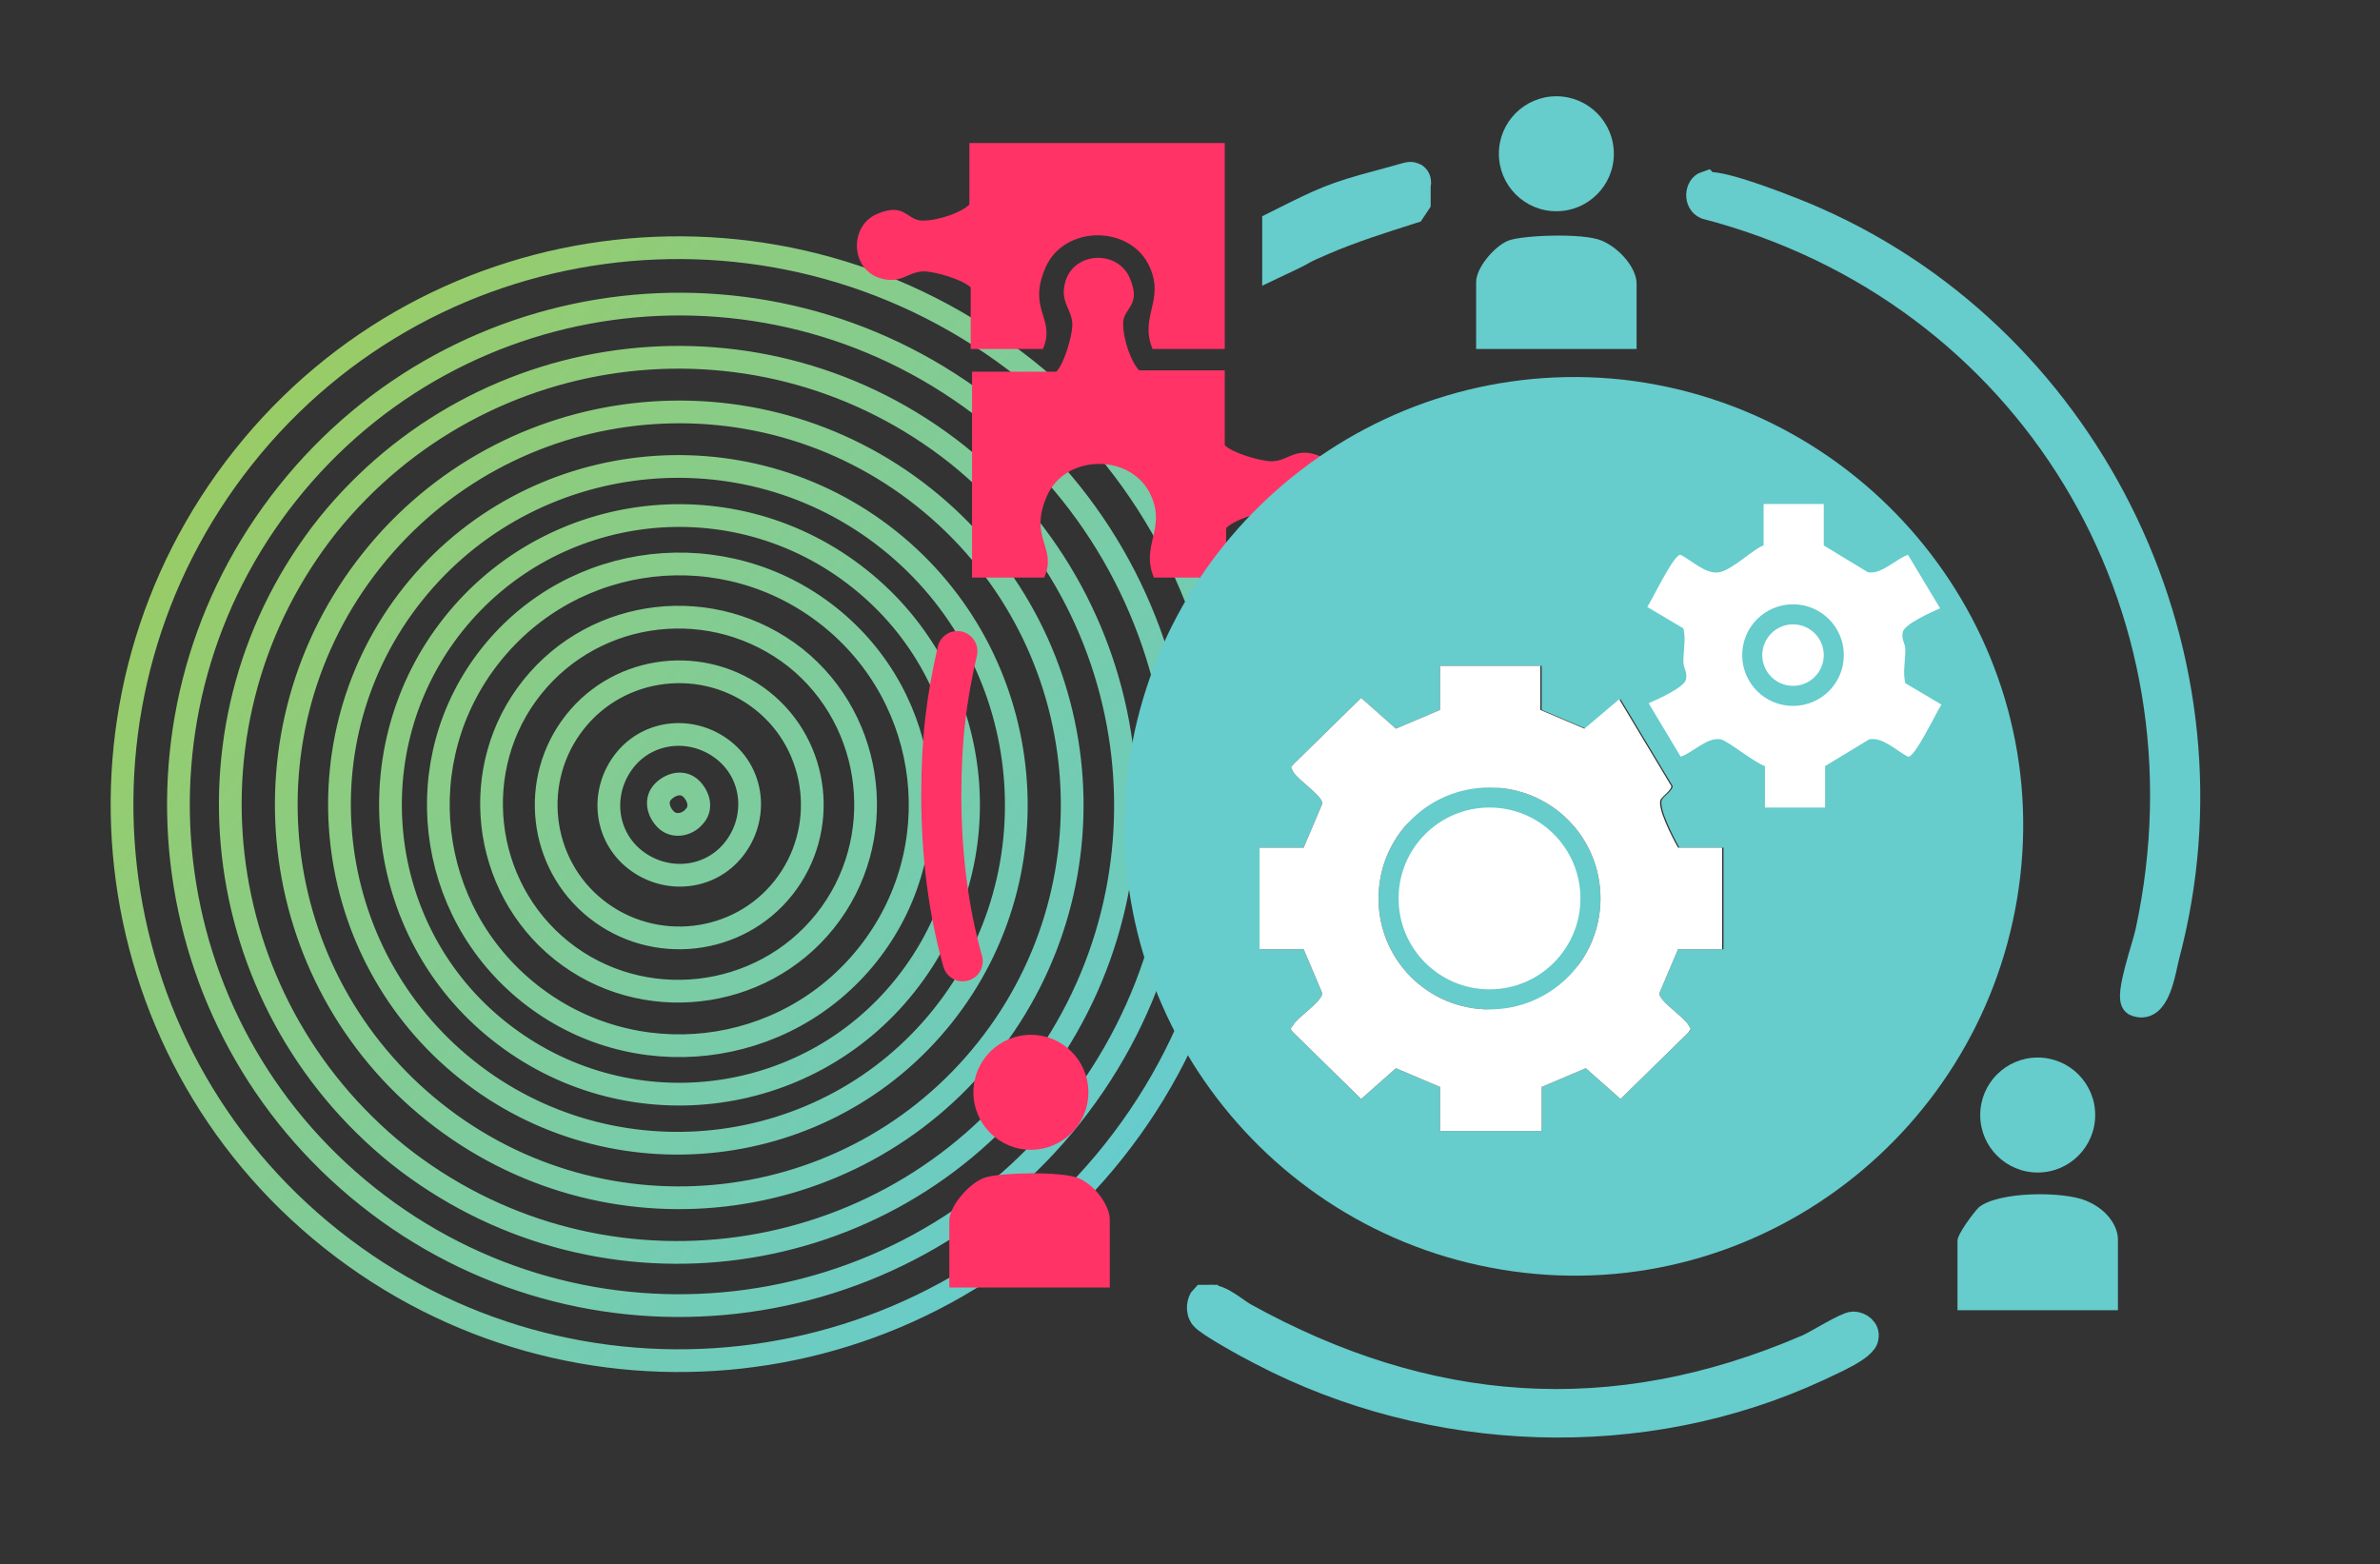
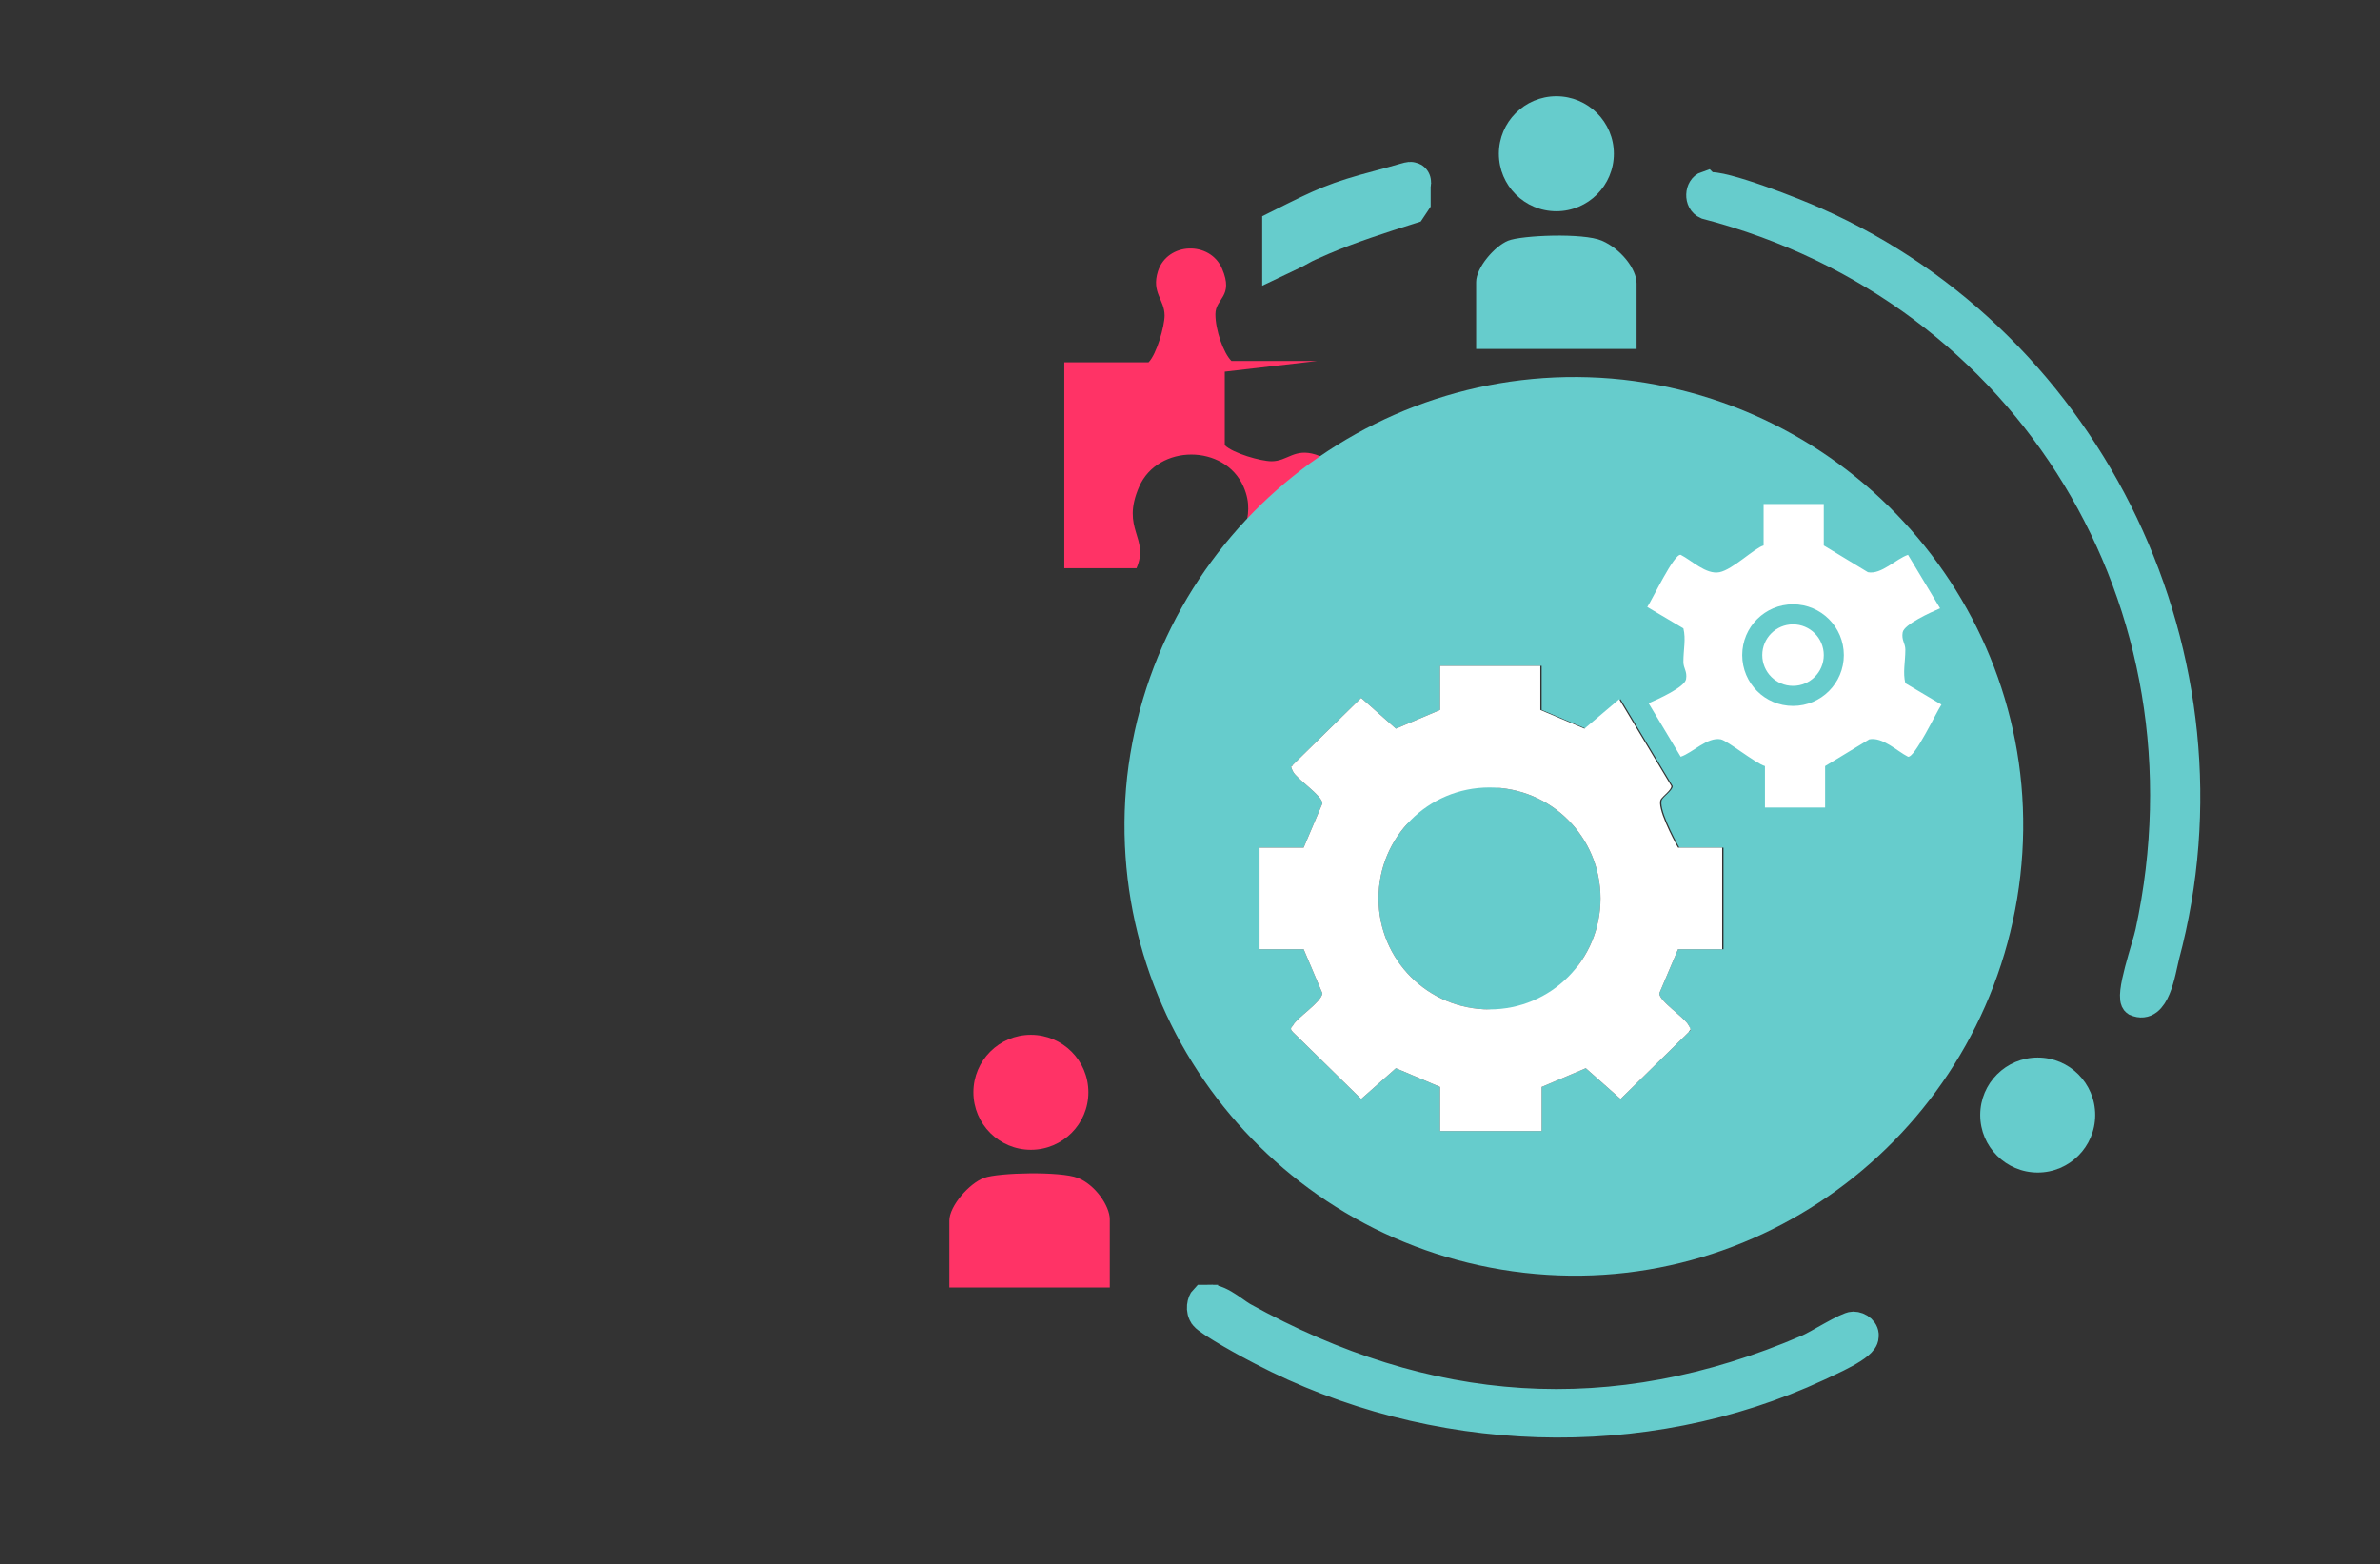
<svg xmlns="http://www.w3.org/2000/svg" id="Capa_1" version="1.1" viewBox="0 0 178 117">
  <rect x="0" y="0" width="178" height="117" fill="#333333" stroke="none" />
  <defs>
    <linearGradient id="Degradado_sin_nombre" data-name="Degradado sin nombre" x1="238.5" y1="-246.6" x2="323.5" y2="-246.6" gradientTransform="translate(-322.6 78.2) rotate(38.5)" gradientUnits="userSpaceOnUse">
      <stop offset="0" stop-color="#9c6" />
      <stop offset="1" stop-color="#6cc" />
    </linearGradient>
  </defs>
-   <path d="M54.9,63.5c-1.8,2.3-5.1,2.6-7.4.8s-2.6-5.1-.8-7.4,5.1-2.6,7.4-.8c2.3,1.8,2.6,5.1.8,7.4ZM51.9,61.1c-.5.6-1.5.8-2.1.2s-.8-1.5-.2-2.1,1.5-.8,2.1-.2.8,1.5.2,2.1ZM57,52.4c-4.3-3.4-10.6-2.7-14,1.6s-2.7,10.6,1.6,14,10.6,2.7,14-1.6,2.7-10.6-1.6-14ZM59.5,49.2c-6.1-4.8-14.9-3.8-19.7,2.2s-3.8,14.9,2.2,19.7,14.9,3.8,19.7-2.2,3.8-14.9-2.2-19.7ZM62,46.1c-7.8-6.2-19.1-4.9-25.3,2.9-6.2,7.8-4.9,19.1,2.9,25.3,7.8,6.2,19.1,4.9,25.3-2.9s4.9-19.1-2.9-25.3ZM64.3,43.3c-9.4-7.5-23-5.9-30.4,3.4s-5.9,23,3.4,30.4c9.4,7.5,23,5.9,30.4-3.4,7.5-9.4,5.9-23-3.4-30.4ZM66.5,40.4c-10.9-8.7-26.9-6.9-35.6,4-8.7,10.9-6.9,26.9,4,35.6,10.9,8.7,26.9,6.9,35.6-4s6.9-26.9-4-35.6ZM69.1,37.2c-12.7-10.1-31.2-8-41.3,4.7-10.1,12.7-8,31.2,4.7,41.3s31.2,8,41.3-4.7c10.1-12.7,8-31.2-4.7-41.3ZM71.6,34c-14.5-11.5-35.5-9.1-47.1,5.3-11.5,14.5-9.1,35.5,5.3,47.1,14.5,11.5,35.5,9.1,47.1-5.3,11.5-14.5,9.1-35.5-5.3-47.1ZM74.1,30.9c-16.2-12.9-39.7-10.2-52.6,6-12.9,16.2-10.2,39.7,6,52.6,16.2,12.9,39.7,10.2,52.6-6s10.2-39.7-6-52.6ZM76.7,27.6c-18-14.3-44.2-11.4-58.5,6.6s-11.4,44.2,6.6,58.5c18,14.3,44.2,11.4,58.5-6.6,14.3-18,11.4-44.2-6.6-58.5Z" fill="none" stroke="url(#Degradado_sin_nombre)" stroke-miterlimit="10" stroke-width="1.7" />
  <g>
-     <path d="M91.6,27.8v5.5c.6.6,2.7,1.2,3.5,1.2,1.2,0,1.7-1,3.3-.5,2.2.7,2.3,3.9.2,4.8s-2.2-.5-3.4-.5-2.9.6-3.5,1.2v3.7h-5.4c-1-2.4.9-3.6-.2-6.1-1.4-3.2-6.4-3.2-7.8,0s.8,3.8-.2,6.1h-5.4v-15.4h6.3c.6-.6,1.2-2.7,1.2-3.5,0-1.2-1-1.7-.5-3.3.7-2.2,3.9-2.3,4.8-.2s-.5,2.2-.5,3.4.6,2.9,1.2,3.5h6.4Z" fill="#f36" />
-     <path d="M91.6,10.7v15.4h-5.4c-1-2.4.9-3.6-.2-6.1-1.4-3.2-6.4-3.2-7.8,0s.8,3.8-.2,6.1h-5.4v-4.6c-.6-.6-2.7-1.2-3.5-1.2-1.2,0-1.7,1-3.3.5-2.2-.7-2.3-3.9-.2-4.8,2.1-.9,2.2.5,3.4.5s2.9-.6,3.5-1.2v-4.6s19.1,0,19.1,0Z" fill="#f36" />
+     <path d="M91.6,27.8v5.5c.6.6,2.7,1.2,3.5,1.2,1.2,0,1.7-1,3.3-.5,2.2.7,2.3,3.9.2,4.8v3.7h-5.4c-1-2.4.9-3.6-.2-6.1-1.4-3.2-6.4-3.2-7.8,0s.8,3.8-.2,6.1h-5.4v-15.4h6.3c.6-.6,1.2-2.7,1.2-3.5,0-1.2-1-1.7-.5-3.3.7-2.2,3.9-2.3,4.8-.2s-.5,2.2-.5,3.4.6,2.9,1.2,3.5h6.4Z" fill="#f36" />
    <path d="M127.7,13.9c1-.3,6.8,2,8.1,2.6,20.8,9.2,32.1,32.9,26.2,55-.3,1.2-.7,4.2-2.3,3.5-.6-.4.8-4.3,1-5.3,5.3-24.5-8.9-48-33.1-54.3-.7-.3-.6-1.4,0-1.6h0Z" fill="#6cc" stroke="#6cc" stroke-miterlimit="10" stroke-width="2" />
-     <path d="M158.4,98h-12v-5.2c0-.5,1.2-2.1,1.6-2.5,1.5-1.2,6.3-1.2,8-.5s2.4,2,2.4,2.9v5.2h0Z" fill="#6cc" />
    <path d="M122.4,26.1h-12v-5c0-1.1,1.4-2.7,2.4-3.1s5.6-.6,7,0,2.6,2.1,2.6,3.2v5h0Z" fill="#6cc" />
    <path d="M83,96.3h-12v-5c0-1.1,1.5-2.8,2.6-3.2s5.7-.5,7,0,2.4,2.1,2.4,3.1v5h0Z" fill="#f36" />
    <path d="M90.1,97.2c.8-.5,2.2.8,2.9,1.2,13.7,7.6,27.6,8.7,42.2,2.4.7-.3,2.9-1.7,3.4-1.7s1,.4.9.9c0,.8-2.7,1.9-3.5,2.3-13.1,6.1-28.9,5.5-41.7-1.2-.8-.4-3.9-2.1-4.3-2.6s-.2-1.2,0-1.4h.1Z" fill="#6cc" stroke="#6cc" stroke-miterlimit="10" stroke-width="2" />
    <circle cx="116.4" cy="11.5" r="4.3" fill="#6cc" />
    <circle cx="77.1" cy="81.7" r="4.3" fill="#f36" />
    <circle cx="152.4" cy="83.4" r="4.3" fill="#6cc" />
    <path d="M95.9,19v-1.9c3.2-1.6,4-2,7.4-2.9s1.8-.7,2.2.1v.7l-.2.3c-2.2.7-4.4,1.4-6.5,2.3s-1,.5-2.9,1.4Z" fill="#6cc" stroke="#6cc" stroke-miterlimit="10" stroke-width="3" />
    <path d="M119,68c0,5.2-4.2,9.4-9.4,9.4s-9.4-4.2-9.4-9.4,4.2-9.4,9.4-9.4,9.4,4.2,9.4,9.4ZM117.3,68c0-4.3-3.4-7.7-7.7-7.7s-7.7,3.4-7.7,7.7,3.4,7.7,7.7,7.7,7.7-3.4,7.7-7.7Z" fill="#6cc" />
    <path d="M139.6,47.5c0,2.4-1.9,4.3-4.3,4.3s-4.3-1.9-4.3-4.3,1.9-4.3,4.3-4.3,4.3,1.9,4.3,4.3ZM137.8,47.5c0-1.4-1.1-2.6-2.6-2.6s-2.6,1.1-2.6,2.6,1.1,2.6,2.6,2.6,2.6-1.1,2.6-2.6Z" fill="#6cc" />
  </g>
  <g>
    <g>
      <path d="M111.4,58.9c-4.6,0-8.3,3.7-8.3,8.3s3.7,8.3,8.3,8.3,8.3-3.7,8.3-8.3-3.7-8.3-8.3-8.3Z" fill="#6cc" />
      <path d="M121.4,28.4c-18.4-2-35,11.3-37.1,29.7-2,18.4,11.3,35,29.7,37.1s35-11.3,37.1-29.7-11.3-35-29.7-37.1ZM128.8,71h-3.3l-1.4,3.3c0,.6,1.9,1.8,2.2,2.4.3.6,0,.3,0,.5l-5.1,5-2.6-2.3-3.3,1.4v3.3h-7.6v-3.3l-3.3-1.4-2.6,2.3-5.1-5c-.2-.2-.2-.3,0-.5.3-.6,2.1-1.7,2.2-2.4l-1.4-3.3h-3.3v-7.6h3.3l1.4-3.3c0-.6-1.9-1.8-2.2-2.4-.3-.6,0-.3,0-.5l5.1-5,2.6,2.3,3.3-1.4v-3.3h7.6,0v3.3l3.3,1.4,2.6-2.2,3.9,6.5c0,.3-.6.7-.8,1-.3.6.9,2.9,1.3,3.6h3.3v7.6Z" fill="#6cc" />
      <path d="M124.2,59.8c.2-.3.8-.7.8-1l-3.9-6.5-2.6,2.2-3.3-1.4v-3.3h-7.5v3.3l-3.3,1.4-2.6-2.3-5.1,5c0,.2-.3-.1,0,.5.3.6,2.2,1.8,2.2,2.4l-1.4,3.3h-3.3v7.6h3.3l1.4,3.3c-.1.7-1.9,1.8-2.2,2.4-.2.2-.2.3,0,.5l5.1,5,2.6-2.3,3.3,1.4v3.3h7.6v-3.3l3.3-1.4,2.6,2.3,5.1-5c0-.2.3,0,0-.5-.3-.6-2.2-1.8-2.2-2.4l1.4-3.3h3.3v-7.6h-3.3c-.4-.7-1.6-3-1.3-3.6ZM111.4,75.5c-4.6,0-8.3-3.7-8.3-8.3s3.7-8.3,8.3-8.3,8.3,3.7,8.3,8.3-3.7,8.3-8.3,8.3Z" fill="#fff" />
    </g>
    <path d="M136.4,37.7v3.1l3.3,2c1,.2,2.1-1,3-1.3l2.4,4c-.7.3-2.7,1.2-2.8,1.8s.2.8.2,1.3c0,.9-.2,1.7,0,2.5l2.7,1.6c-.4.6-2,4-2.5,3.9-.8-.4-1.9-1.5-2.9-1.3l-3.3,2v3.1h-4.5v-3.1c-.7-.2-2.8-1.9-3.3-2-1-.2-2.1,1-3,1.3l-2.4-4c.7-.3,2.7-1.2,2.8-1.8s-.2-.8-.2-1.3c0-.9.2-1.7,0-2.5l-2.7-1.6c.4-.6,2-4,2.5-3.9.8.4,1.9,1.5,2.9,1.3s2.6-1.8,3.3-2v-3.1h4.5ZM137.9,49c0-2.1-1.7-3.8-3.8-3.8s-3.8,1.7-3.8,3.8,1.7,3.8,3.8,3.8,3.8-1.7,3.8-3.8Z" fill="#fff" />
-     <circle cx="111.4" cy="67.2" r="6.8" fill="#fff" />
    <circle cx="134.1" cy="49" r="2.3" fill="#fff" />
  </g>
-   <path d="M72,71.9c-1.1-3.9-1.6-8.1-1.6-12.4s.4-7.3,1.2-10.8" fill="none" stroke="#f36" stroke-linecap="round" stroke-miterlimit="10" stroke-width="3" />
  <path d="M279.3,119.6" fill="#6cc" stroke="#6cc" stroke-miterlimit="10" stroke-width="3" />
</svg>